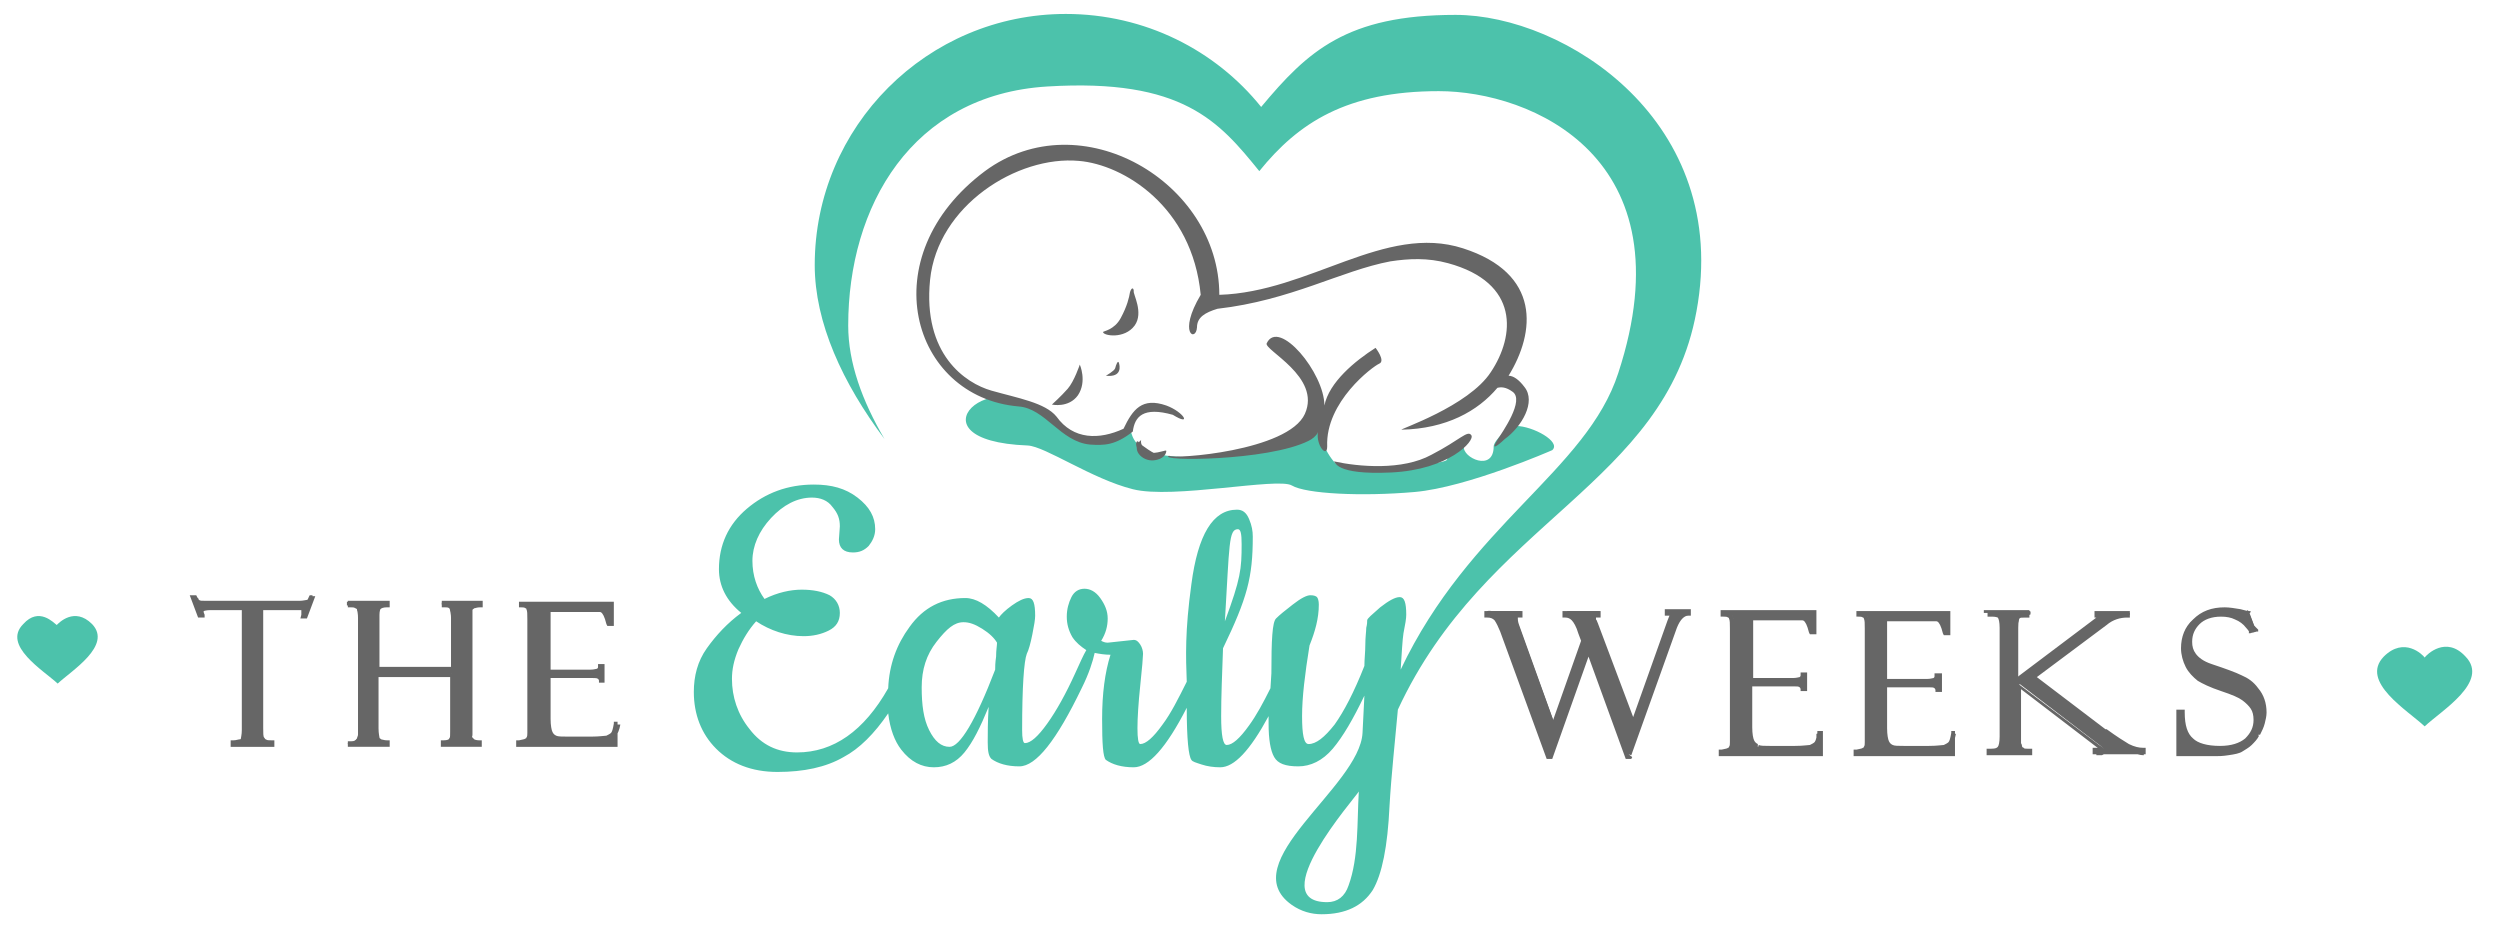
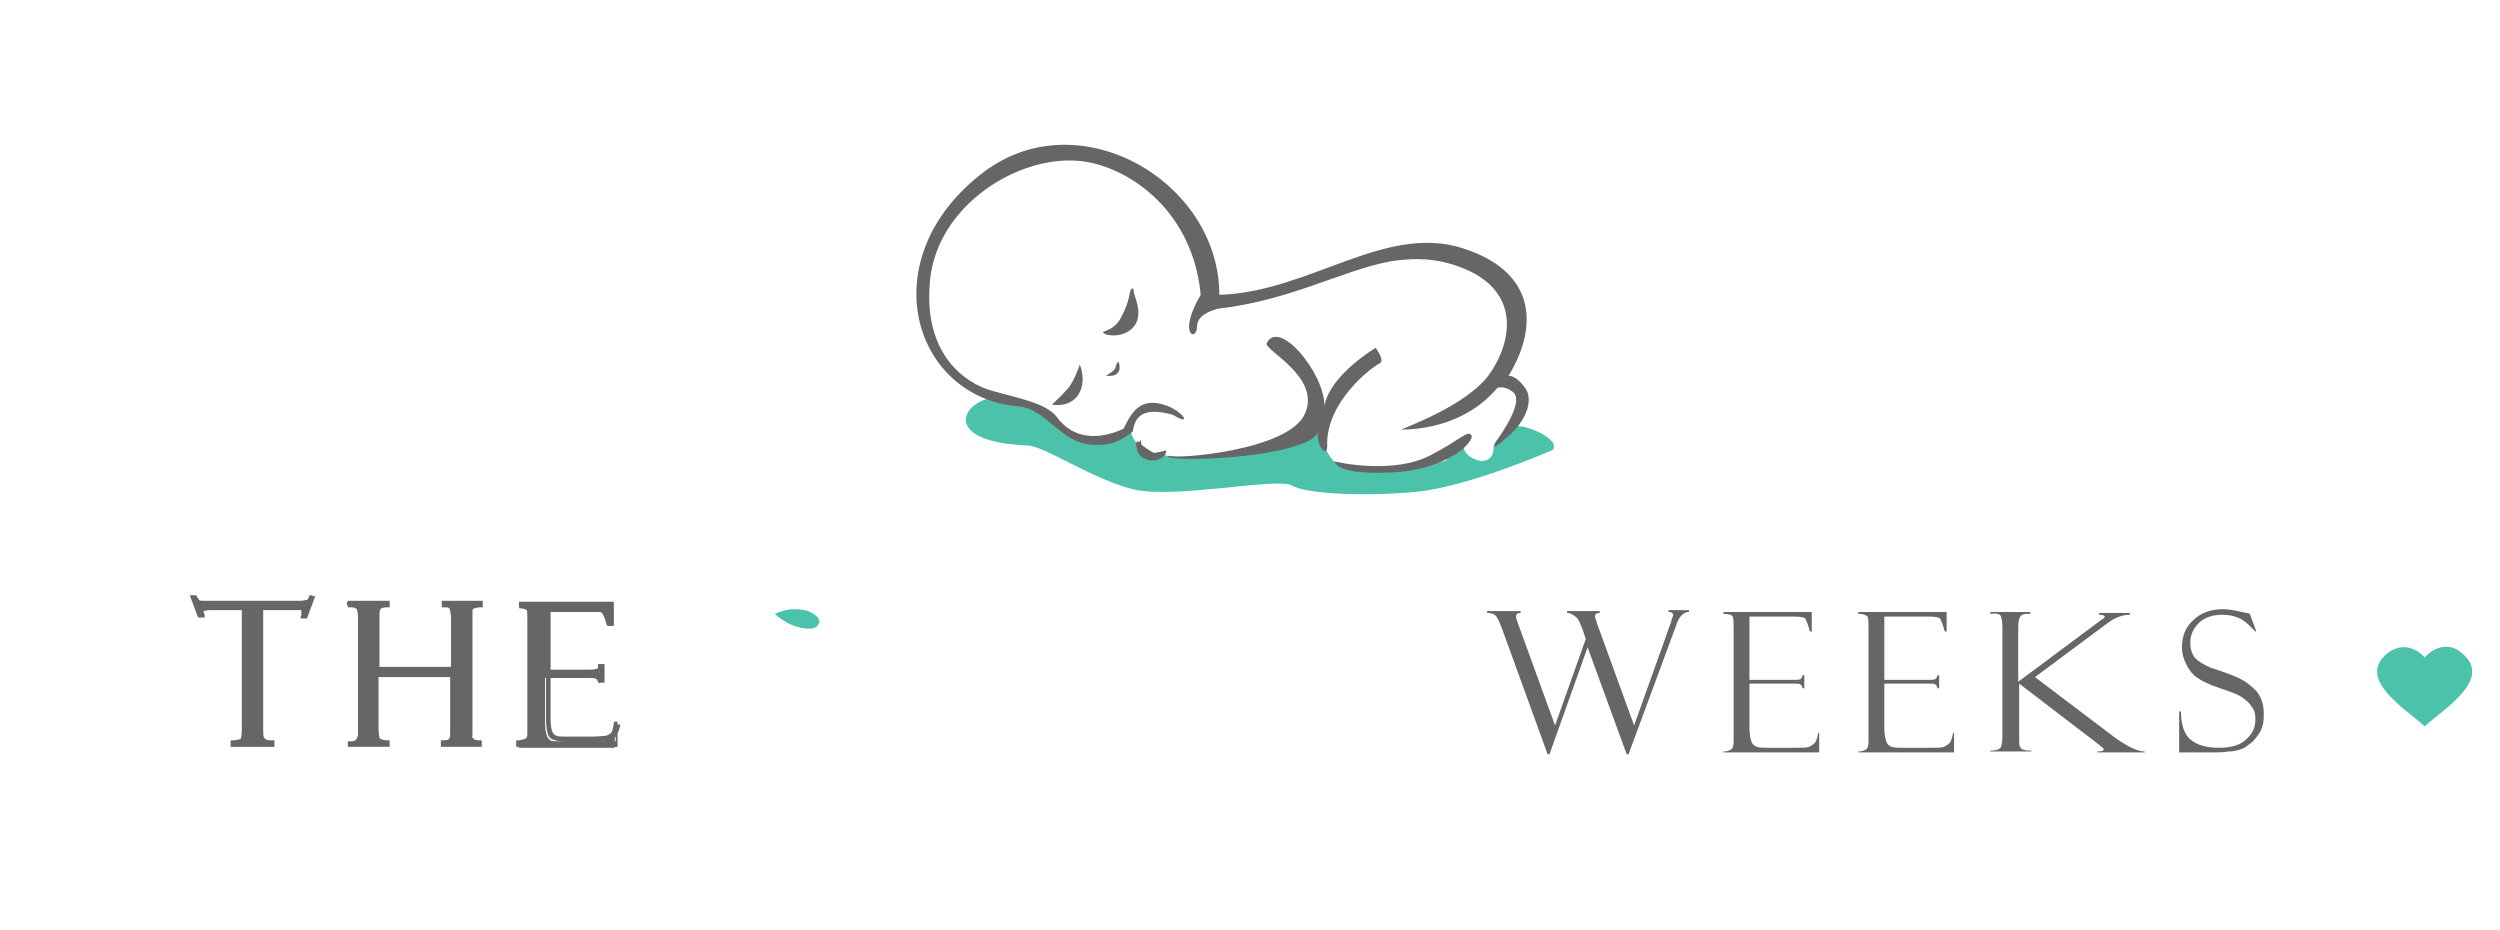
<svg xmlns="http://www.w3.org/2000/svg" enable-background="new 0 0 268.8 100" viewBox="0 0 268.8 100">
-   <path clip-rule="evenodd" d="m182.4 33.5c3.8-20.5-14.2-31.9-25.9-31.9s-15.9 3.9-20.9 9.9c-4.9-6.1-12.5-10-21-10-14.9 0-27 12.1-27 27 0 6.2 3 12.7 7.5 18.7-2.4-4.1-3.9-8.2-3.9-12.2 0-12.8 6.8-24.8 21.4-25.7s18.5 3.8 22.8 9.1c4.2-5.2 9.4-8.6 19.3-8.6s26.9 7.1 19.3 30.3c-3.4 10.5-16 16.3-23.4 31.9.1-1.6.2-3.3.3-3.9.2-1 .3-1.6.3-2 0-1.3-.2-1.9-.7-1.9s-1.2.4-2.1 1.1c-.9.8-1.4 1.2-1.4 1.4s0 .4-.1.8c0 .4-.1 1-.1 1.8s-.1 1.6-.1 2.3c-1.1 2.8-2.2 4.9-3.2 6.3-1.1 1.4-2 2.1-2.8 2.1-.5 0-.7-1-.7-3s.3-4.5.8-7.6c.6-1.5 1-2.9 1-4.4 0-.4-.1-.7-.2-.8s-.3-.2-.7-.2-1 .3-1.9 1-1.4 1.1-1.8 1.5-.5 2.3-.5 5.9l-.1 1.6c-.8 1.6-1.5 2.9-2.3 4-1 1.4-1.8 2.1-2.4 2.1-.4 0-.6-1-.6-3.1s.1-4.5.2-7.3c2.6-5.4 3.2-7.6 3.2-12 0-.6-.1-1.2-.4-1.9s-.7-1-1.3-1c-2.6 0-4.2 2.7-4.9 8-.7 5.1-.6 7.8-.5 10.5-.9 1.8-1.7 3.4-2.6 4.6-1 1.4-1.8 2.1-2.4 2.1-.2 0-.3-.6-.3-1.7s.1-2.7.3-4.6.3-3.1.3-3.4-.1-.7-.3-1-.4-.5-.7-.5l-2.8.3c-.3 0-.5-.1-.7-.2.5-.8.7-1.6.7-2.4s-.3-1.5-.8-2.2-1.1-1-1.7-1-1.1.3-1.4.9-.5 1.3-.5 2.1.2 1.5.6 2.2c.4.6.9 1 1.5 1.4-.3.5-.7 1.4-1.2 2.5-1 2.2-2 4-3 5.4s-1.8 2.1-2.4 2.1c-.2 0-.3-.5-.3-1.4 0-4.7.2-7.4.5-8.2.2-.4.4-1.1.6-2.1s.3-1.6.3-2c0-1.3-.2-1.9-.7-1.9s-1.1.3-1.8.8-1.2 1-1.4 1.3c-1.3-1.4-2.5-2.1-3.6-2.1-2.5 0-4.5 1-6 3.1-1.4 1.9-2.2 4.1-2.3 6.6-2.6 4.6-5.9 6.9-9.8 6.9-2.1 0-3.8-.8-5.1-2.5-1.3-1.6-1.9-3.5-1.9-5.4 0-1 .2-2 .7-3.2.5-1.1 1.1-2.1 1.9-3 1.5 1 3.3 1.6 5.1 1.6 1 0 1.9-.2 2.7-.6s1.2-1 1.2-1.9c0-.8-.4-1.5-1.1-1.9-.8-.4-1.8-.6-3-.6s-2.6.3-4 1c-.8-1.1-1.3-2.5-1.3-4.1s.7-3.2 2-4.6 2.8-2.2 4.4-2.2c.9 0 1.7.3 2.2 1 .6.7.8 1.3.8 2.1l-.1 1.4c0 .9.5 1.4 1.5 1.4.7 0 1.2-.2 1.7-.7.4-.5.7-1.1.7-1.8 0-1.3-.6-2.4-1.9-3.4s-2.8-1.4-4.7-1.4c-2.8 0-5.2.9-7.2 2.6s-3 3.9-3 6.5c0 1.8.8 3.4 2.4 4.7-1.5 1.1-2.7 2.4-3.7 3.8s-1.4 3-1.4 4.7c0 2.4.8 4.5 2.4 6.1s3.8 2.5 6.6 2.5 5.2-.5 7.1-1.6c1.7-.9 3.3-2.5 4.8-4.7.2 1.7.7 3 1.4 3.9 1 1.3 2.2 1.9 3.5 1.9s2.4-.5 3.3-1.6 1.7-2.7 2.6-4.9c-.1 1.6-.1 2.9-.1 3.8 0 1 .1 1.5.4 1.8.7.5 1.7.8 3 .8 1.8 0 4-2.8 6.7-8.4.8-1.6 1.2-2.9 1.4-3.8.5.1 1.1.2 1.7.2-.6 1.9-.9 4.2-.9 6.9s.1 4.1.4 4.4c.7.5 1.7.8 3 .8 1.6 0 3.5-2.1 5.7-6.4 0 3.4.2 5.2.5 5.6.1.2.5.3 1.1.5s1.3.3 2 .3c1.5 0 3.2-1.8 5.2-5.5v.8c0 1.7.2 2.9.6 3.6s1.2 1 2.6 1c1.3 0 2.6-.6 3.7-1.9s2.2-3.2 3.4-5.7l-.2 4c-.3 5.8-14 14-7.6 18.5 1 .7 2.1 1 3.2 1 2.6 0 4.4-.9 5.5-2.6 1-1.7 1.6-4.7 1.8-9 .2-3.5.6-7 .9-10.4 9.4-20.3 28.7-24.2 32.1-42.8zm-78.8 33.4c.6 0 1.2.2 2 .7s1.3 1 1.6 1.5c0 .3-.1.8-.1 1.5-.1.7-.1 1.1-.1 1.4-2.1 5.5-3.8 8.3-4.9 8.3-.9 0-1.6-.6-2.2-1.8s-.8-2.7-.8-4.6.5-3.5 1.6-4.9 1.9-2.1 2.9-2.1zm29.9-8.4c0 2.7-.1 3.7-1.8 8.3.5-8.3.4-9.9 1.4-9.9.3 0 .4.5.4 1.6zm12.6 26.6c-.2 3.3 0 7.1-1.1 10.1-.4 1.2-1.2 1.8-2.3 1.8-6.9 0 3-11.2 3.4-11.9z" fill="#4cc2ab" fill-rule="evenodd" />
  <path d="m88.1 66.9c0-.4-.3-.7-.8-1s-1.2-.4-1.9-.4-1.4.2-2.1.5c1.1 1 2.4 1.6 3.8 1.6.3 0 .5-.1.7-.2.2-.3.3-.4.3-.5z" fill="#4cc2ab" />
  <path clip-rule="evenodd" d="m260.7 70.7c.2-.3 2.3-2.4 4.4-.1 2.6 2.7-2.6 5.8-4.4 7.5-1.8-1.7-7-4.8-4.4-7.5 2.2-2.2 4.2-.2 4.4.1z" fill="#4cc2ab" fill-rule="evenodd" />
-   <path clip-rule="evenodd" d="m6.1 67.2c.2-.2 1.9-2 3.8-.1 2.2 2.3-2.2 5-3.7 6.4-1.5-1.4-6-4.1-3.7-6.4 1.7-1.9 3.3-.1 3.6.1z" fill="#4cc2ab" fill-rule="evenodd" />
  <path clip-rule="evenodd" d="m112.7 45c3.5 4 8.2 1.6 8.7 1.3.4-.3-.1 1.2 2 2.2 2.1.9 7 .7 8.4.6s9.9-2.6 9.9-2.6 1.2 3.1 2.3 3.6 10.4 0 11.5-.6c.2-.1.1-.6.4-.7.2-.1 1.5-1.1 1.5-.8-.2 1.2 3.2 2.8 3.2 0 0-.6 1.6-2.2 2.4-2.2 1.8 0 4.9 1.7 3.9 2.6 0 0-9.1 4-14.8 4.5s-11.7.2-13.2-.7-12.8 1.5-17.1.4c-4.4-1.1-9.4-4.6-11.3-4.7-13.3-.5-3.5-9.4 2.2-2.9z" fill="#4cc2ab" fill-rule="evenodd" />
  <g fill="#666">
    <path clip-rule="evenodd" d="m116.1 39.2s-.6 1.8-1.3 2.6-1.7 1.7-1.7 1.7 1.8.4 2.8-1c1-1.5.2-3.3.2-3.3zm8.1 9.6s-1.4-.8-1.8-1.3c-.4-.4-.6 1.7 1.8 1.3zm36.8-7.1c-2.1 2.5-5.5 4.4-10.3 4.5-.4 0 7.2-2.5 9.6-6.2 2.6-3.9 3.1-9.6-4.6-11.7-2.2-.6-4.2-.5-6.2-.2-5.3 1-10.7 4.2-18.6 5.1-1.3.4-2.2.9-2.2 2-.1 1.6-2.1.7.4-3.5-.9-9.5-8.3-14-13.1-14.4-6.6-.6-15.2 4.8-16 12.8s3.8 11.1 6.6 11.9 5.8 1.3 7 2.8c1.8 2.5 4.6 2.5 7.2 1.3 1-2.1 2-3.4 4.6-2.5 1.9.7 2.8 2.3.7 1-3.2-.9-4.1.2-4.3 1.8-1.9 1.5-3.1 1.5-4.6 1.4-3.2-.3-4.8-3.9-7.7-4.1-11.5-1-15.9-16.1-3.6-25.3 10.3-7.6 25.2 1.2 25.2 13.3 9.7-.3 17.8-7.7 26.2-5s7.8 9 4.9 13.7c.5 0 1.1.4 1.7 1.2 1.3 1.6-.3 4.3-2.1 5.6-.1.1-1.8 1.7-.8.1.5-.8 3-4.3 1.6-5.2-.7-.5-1.2-.5-1.6-.4zm-42.1-1.3c1.8.2 1.5-1.1 1.4-1.4s-.3.2-.4.6c-.1.3-1 .8-1 .8zm24.5 9.2c.2 0 0 1.5 6.2 1.2s9-3.4 8.6-4-1.2.5-4.3 2.1c-3.1 1.7-7.8 1.3-10.5.7zm4.5-12.2c-2.2 1.4-5 3.7-5.5 6.2 0-3.5-4.9-9.4-6.2-6.7-.4.7 5.9 3.6 4.1 7.6s-14.1 4.9-14.6 4.5c-1.4.6 10.6.6 15-1.6.4-.2.8-.5 1-.9-.2 1.4 1 2.8 1 1.5-.2-4.8 4.9-8.6 5.6-8.9s-.4-1.7-.4-1.7zm-29.3-1.7c0 .4 2.3.8 3.4-.7 1-1.4-.2-3.4-.1-3.7 0-.3-.2-.5-.4.1-.1.6-.3 1.5-1 2.8s-1.9 1.4-1.9 1.5z" fill-rule="evenodd" />
    <path clip-rule="evenodd" d="m122.7 47.3c-.1.2.1 1.4 1.1 1.4s1.6-.4 1.6-.2-.2.9-1.4 1-2.5-1.2-1.3-2.2z" fill-rule="evenodd" />
-     <path d="m33.6 64.3-.7 1.8h-.1c0-.1 0-.3 0-.4 0-.2-.1-.3-.2-.3s-.3-.1-.5-.1h-4v12.9c0 .5 0 .9.1 1.1s.2.3.4.4c.1.1.4.1.7.1v.2h-4.1v-.1c.5 0 .8-.1 1-.3.1-.2.2-.5.2-1v-13.2h-3.8c-.4 0-.6 0-.8.1-.1 0-.2.2-.2.3s0 .2.1.4h-.1l-.7-1.8h.1c.1.2.2.4.4.4.1 0 .4.1.8.1h10.1c.4 0 .7 0 .9-.1s.3-.2.4-.4zm14.9 8.1h-8.3v5.8c0 .5 0 .9.1 1 .1.2.1.3.3.4s.4.2.7.2v.2h-3.9v-.1c.7 0 1.1-.3 1.1-1v-12.3c0-.7-.1-1.1-.2-1.3s-.4-.3-.9-.3v-.2h3.9v.2c-.4 0-.7.1-.9.2s-.2.4-.2.8v6h8.3v-5.4c0-.6-.1-1-.2-1.3 0-.2-.3-.3-.8-.3v-.2h3.9v.2c-.3 0-.5 0-.7.1s-.3.2-.3.3c-.1.2-.1.5-.1 1.2v11.6c0 .6 0 1 .1 1.1s.2.3.3.4.4.1.7.1v.2h-3.9v-.1c.4 0 .7-.1.8-.3s.2-.6.2-1.4zm7.5-7.4v-.2h9.5v2.1h-.2c-.2-.8-.4-1.2-.5-1.4s-.5-.2-1-.2h-5v6.8h4.6c.5 0 .8 0 .9-.1s.2-.2.2-.4h.2v1.4h-.2c0-.2-.1-.3-.2-.4s-.4-.1-.7-.1h-4.8v4.7c0 .7.1 1.2.2 1.5s.3.5.6.6.7.1 1.3.1h2.7c.9 0 1.4 0 1.6-.1s.4-.2.6-.4.3-.6.4-1.1h.1v2.2h-10.3v-.1c.4 0 .6-.1.8-.2s.3-.4.3-.9v-12.3c0-.6 0-.9-.1-1.2-.1-.1-.4-.3-1-.3z" />
+     <path d="m33.6 64.3-.7 1.8h-.1c0-.1 0-.3 0-.4 0-.2-.1-.3-.2-.3s-.3-.1-.5-.1h-4v12.9c0 .5 0 .9.1 1.1s.2.3.4.4c.1.1.4.1.7.1v.2h-4.1v-.1c.5 0 .8-.1 1-.3.1-.2.2-.5.2-1v-13.2h-3.8c-.4 0-.6 0-.8.1-.1 0-.2.2-.2.3s0 .2.1.4h-.1l-.7-1.8h.1c.1.2.2.4.4.4.1 0 .4.1.8.1h10.1c.4 0 .7 0 .9-.1s.3-.2.4-.4zm14.9 8.1h-8.3v5.8c0 .5 0 .9.1 1 .1.2.1.3.3.4s.4.2.7.2v.2h-3.9v-.1c.7 0 1.1-.3 1.1-1v-12.3c0-.7-.1-1.1-.2-1.3s-.4-.3-.9-.3v-.2h3.9v.2c-.4 0-.7.1-.9.2s-.2.4-.2.8v6h8.3v-5.4c0-.6-.1-1-.2-1.3 0-.2-.3-.3-.8-.3v-.2h3.9v.2c-.3 0-.5 0-.7.1s-.3.2-.3.3c-.1.2-.1.5-.1 1.2v11.6c0 .6 0 1 .1 1.1s.2.3.3.4.4.1.7.1v.2h-3.9v-.1c.4 0 .7-.1.8-.3s.2-.6.2-1.4zm7.5-7.4v-.2h9.5v2.1h-.2c-.2-.8-.4-1.2-.5-1.4s-.5-.2-1-.2h-5v6.8h4.6c.5 0 .8 0 .9-.1h.2v1.4h-.2c0-.2-.1-.3-.2-.4s-.4-.1-.7-.1h-4.8v4.7c0 .7.1 1.2.2 1.5s.3.5.6.6.7.1 1.3.1h2.7c.9 0 1.4 0 1.6-.1s.4-.2.6-.4.3-.6.4-1.1h.1v2.2h-10.3v-.1c.4 0 .6-.1.8-.2s.3-.4.3-.9v-12.3c0-.6 0-.9-.1-1.2-.1-.1-.4-.3-1-.3z" />
    <path d="m33.6 64.3-.3-.1-.7 1.8.3.1v-.3h-.1v.3l.3.1c0-.1.1-.3.1-.5 0-.1 0-.2-.1-.3s-.2-.2-.3-.2c-.2-.1-.4-.1-.6-.1h-4.2v13.2c0 .6 0 .9.2 1.2.1.2.3.4.5.5.2.1.5.1.8.1v-.3h-.5v.2h.3v-.3h-4.1v.3h.3v-.1h-.3v.3c.3 0 .5-.1.7-.1.2-.1.4-.1.5-.3.2-.3.2-.7.3-1.2v-13.5h-4.1c-.4 0-.6 0-.8.1-.1 0-.2.1-.3.3-.1.1-.1.2-.1.3s0 .3.1.5l.3-.1v-.3h-.1v.3l.3-.1-.7-1.8-.3.1v.3-.3l-.3.1c.1.3.3.5.5.6.2.1.5.1.9.1h10.1c.4 0 .7 0 .9-.1.3-.1.5-.3.6-.6l-.3-.1v.3h.1v-.4l-.3-.1.4.1v-.3h-.1-.2l-.1.2c-.1.2-.1.3-.2.3l.1.3-.1-.3c-.1 0-.4.1-.8.1h-10.1c-.4 0-.6 0-.7-.1l-.1.3.1-.3s-.1-.1-.2-.3l-.1-.2h-.3-.4l.9 2.4h.3.4v-.3c-.1-.2-.1-.3-.1-.3v-.1l-.1-.3.1.3s.3-.1.7-.1h3.4v12.9c0 .5-.1.8-.1.9s-.1.1-.2.1-.3.1-.6.1h-.3v.4.3h4.7v-.4-.3h-.3c-.3 0-.5 0-.6-.1-.1 0-.1-.1-.2-.2-.1-.1-.1-.5-.1-1v-12.7h3.7.4l.1-.3-.1.3v.1.4l-.1.4h.5.2l.9-2.4h-.4v.2zm14.9 8.1v-.3h-8.6v6.1c0 .6 0 .9.1 1.1.1.2.2.4.4.5.2.2.5.2.9.2v-.3h-.3v.3h.3v-.3h-3.9v.3h.3v-.1h-.3v.3h.1c.4 0 .7-.1.9-.4.2-.2.3-.6.3-1v-12.2c0-.4 0-.6 0-.9 0-.2-.1-.4-.2-.6-.1-.2-.3-.3-.5-.3-.2-.1-.4-.1-.7-.1v.3h.3v-.2h-.3v.3h3.9v-.3h-.2v.2h.3v-.3c-.5 0-.8.1-1 .3-.3.2-.3.6-.3 1.1v6.2h8.9v-5.7c0-.6 0-1.1-.2-1.4-.1-.2-.3-.3-.5-.4s-.4-.1-.7-.1v.3h.3v-.2h-.3v.3h3.9v-.3h-.3v.2h.3v-.3c-.3 0-.6 0-.8.1-.2.1-.4.3-.4.5l.3.1-.3-.1c0 .1-.1.3-.1.5v.8 11.6.7c0 .2 0 .3.1.5l.3-.1-.3.1c.1.2.2.4.4.5.2.2.5.2.9.2v-.3h-.3v.2h.3v-.3h-3.9v.3h.3v-.1h-.3v.3c.4 0 .8-.1 1.1-.4.1-.2.2-.4.2-.6 0-.3.1-.6.1-1v-6h-.3v.2h-.3v5.8.9c0 .2-.1.3-.1.3 0 .1-.2.2-.6.2h-.3v.4.3h4.4v-.4-.3h-.3c-.3 0-.5-.1-.5-.1-.1-.1-.1-.1-.2-.2s0-.1 0-.3 0-.4 0-.7v-11.7c0-.3 0-.5 0-.7s0-.3 0-.3c0-.1.1-.1.2-.2l-.1-.3.1.3c.1 0 .3-.1.6-.1h.3v-.4-.3h-4.4v.4.3h.3c.2 0 .4 0 .5.1.1 0 .1.1.1.1.1.1.1.5.1 1.1v5.1h-7.7v-5.6c0-.4.1-.6.1-.6.1-.1.3-.2.7-.2h.3v-.4-.3h-4.5v.4.3h.3c.2 0 .4 0 .5.1.1 0 .2.1.2.1s.1.2.1.4v.8 12.2c0 .3-.1.5-.2.6s-.2.2-.5.2h-.1-.3v.3.3h4.5v-.4-.3h-.3c-.3 0-.5-.1-.6-.1-.1-.1-.2-.1-.2-.2l-.3.1.3-.1c0-.1-.1-.4-.1-1v-5.5h8v-.4h-.3zm7.5-7.4h.3v-.2h-.3v.3h9.2v1.8h.3v-.3h-.2v.3l.3-.1c-.1-.4-.2-.7-.3-.9s-.2-.4-.3-.5-.3-.2-.5-.2-.4-.1-.7-.1h-5.3v7.4h4.9.6c.2 0 .3-.1.4-.1v-.4l.2.2c.2-.1.3-.4.3-.6h-.3v.3h.2v-.3h-.3v1.4h.3v-.3h-.2v.3h.3c0-.2-.2-.5-.4-.6-.2-.1-.5-.1-.8-.1h-5v5c0 .7.1 1.3.2 1.6.1.4.4.6.8.7.3.1.8.1 1.4.1h2.7c.9 0 1.4 0 1.7-.1.3-.1.5-.2.7-.4.2-.3.4-.7.5-1.3h-.3v.3h.1v-.3h-.3v1.8h-10.1v.3h.3v-.1h-.4v.3c.4 0 .7-.1.9-.2.2-.1.3-.3.3-.5.1-.2.1-.4.1-.7v-12.3c0-.6 0-1-.2-1.3-.1-.2-.3-.3-.5-.4s-.4-.1-.7-.1v.3h.3-.2v.3c.2 0 .4 0 .5.1.1 0 .1.1.1.1.1.2.1.5.1 1.1v12.2c0 .2 0 .4-.1.5 0 .1-.1.1-.1.1-.1.1-.3.1-.7.2h-.3v.4.3h10.9v-2.7h-.4v.2c-.1.6-.2.9-.3 1-.1.1-.3.2-.5.3l.1.3-.1-.3c-.2 0-.7.1-1.6.1h-2.6c-.6 0-1 0-1.2-.1l-.1.3.1-.3c-.2-.1-.3-.2-.4-.4s-.2-.7-.2-1.4v-4.4h4.5c.3 0 .5 0 .6.1s.1.1.1.2v.2h.4.2v-2h-.4-.3v.3c0 .1 0 .1-.1.2-.1 0-.3.1-.7.1h-4.3v-6.2h4.7.6c.1 0 .2.1.2.1s.1.1.2.3.2.5.3.9l.1.2h.4.3v-2.6h-10.2v.3.3h.2z" />
    <path d="m175.1 81.1h-.2l-4.2-11.5-4.1 11.5h-.2l-4.9-13.5c-.2-.5-.4-1-.6-1.3s-.6-.4-1-.4v-.2h3.6v.2c-.3 0-.5.1-.5.4 0 .2.1.4.2.7l4 11 3.3-9.3-.3-.9c-.3-.8-.5-1.3-.8-1.5s-.5-.4-.9-.4v-.2h3.5v.2c-.3 0-.5.1-.5.4 0 .1.1.3.2.7l4 11 4-11.2v-.1l.2-.5c0-.3-.2-.4-.5-.4v-.2h2.2v.2c-.6 0-1.1.5-1.4 1.5zm10.2-15.1v-.2h9.5v2.1h-.2c-.2-.8-.4-1.2-.5-1.4-.1-.1-.5-.2-1-.2h-5v6.8h4.6c.5 0 .8 0 .9-.1s.2-.2.2-.4h.2v1.4h-.2c0-.2-.1-.3-.2-.4s-.4-.1-.7-.1h-4.8v4.7c0 .7.1 1.2.2 1.5s.3.5.6.6.7.1 1.3.1h2.7c.9 0 1.4 0 1.6-.1s.4-.2.6-.4.3-.6.4-1.1h.1v2.1h-10.3v-.1c.4 0 .6-.1.8-.2s.3-.4.3-.9v-12.2c0-.6 0-.9-.1-1.2-.1-.2-.5-.3-1-.3zm14.5 0v-.2h9.5v2.1h-.2c-.2-.8-.4-1.2-.5-1.4-.1-.1-.5-.2-1-.2h-5v6.8h4.6c.5 0 .8 0 .9-.1s.2-.2.2-.4h.2v1.4h-.2c0-.2-.1-.3-.2-.4s-.4-.1-.7-.1h-4.8v4.7c0 .7.1 1.2.2 1.5s.3.5.6.6.7.1 1.3.1h2.7c.9 0 1.4 0 1.6-.1s.4-.2.6-.4.3-.6.4-1.1h.1v2.1h-10.3v-.1c.4 0 .6-.1.8-.2s.3-.4.3-.9v-12.2c0-.6 0-.9-.1-1.2-.2-.2-.5-.3-1-.3zm14.2-.2h4.3v.2c-.5 0-.8 0-1 .2s-.3.6-.3 1.3v5.8l9-6.7c.2-.1.3-.2.3-.3s-.2-.2-.6-.2v-.2h3.3v.2c-.8 0-1.6.3-2.4.9l-7.8 5.8 7.8 5.9c1 .8 1.8 1.3 2.4 1.6s1.1.5 1.6.5v.1h-5.1v-.1c.5 0 .7-.1.7-.2s-.2-.3-.6-.6l-8.5-6.5v5.6c0 .7 0 1.1.1 1.2.1.2.2.3.4.3.2.1.4.1.8.1v.1h-4.4v-.1c.6 0 .9-.1 1.1-.3.1-.2.2-.6.2-1.3v-11.6c0-.7-.1-1.1-.2-1.3s-.5-.3-1.1-.2zm27.9.2.7 1.9h-.1s-.2-.2-.6-.6-.8-.7-1.3-.9-1-.3-1.7-.3c-1 0-1.9.3-2.5.9s-.9 1.3-.9 2.1c0 .6.1 1 .4 1.5.3.4.9.8 1.8 1.2 1.6.5 2.6.9 3.2 1.2s1.1.7 1.7 1.3c.5.6.8 1.4.8 2.4 0 .4 0 .8-.1 1.2s-.2.7-.5 1.1c-.2.3-.5.7-.8.9s-.6.5-.9.6-.8.3-1.5.3c-.7.1-1.1.1-1.3.1h-4v-4.4h.2c0 1.5.4 2.5 1 3 .7.6 1.7.9 3.1.9 1.3 0 2.3-.3 2.9-.9.7-.6 1-1.3 1-2.2 0-.5-.1-1-.4-1.3-.2-.4-.6-.7-1-1s-1.2-.6-2.4-1-2-.8-2.4-1.1c-.5-.3-.9-.8-1.2-1.4s-.5-1.2-.5-1.9c0-1.2.4-2.2 1.2-2.9.8-.8 1.9-1.2 3.2-1.2.5 0 1.1.1 1.6.2.8.2 1.1.2 1.3.3z" />
-     <path d="m175.1 81.1v-.3l-4.4-12.1-4.3 12.1v.3l.3-.1-4.9-13.5c-.2-.6-.4-1-.7-1.3-.3-.4-.7-.6-1.2-.5v.3h.3v-.2h-.3v.3h3.6v-.3h-.3v.2h.3v-.3c-.2 0-.4 0-.6.1s-.3.3-.2.5c0 .2.1.5.2.8l4.3 11.7 3.6-10.1-.4-1c-.3-.8-.6-1.3-.9-1.6l-.2.2.2-.2c-.3-.3-.7-.4-1.1-.4v.3h.3v-.2h-.3v.3h3.5v-.3h-.3v.2h.3v-.3c-.2 0-.4 0-.6.2-.2.1-.2.3-.2.5 0 .1 0 .2.1.3 0 .1.1.3.2.5l4.3 11.7 4.3-11.9v-.1l.2-.5c0-.2-.1-.4-.3-.5s-.4-.1-.6-.1v.3h.3v-.2h-.3v.3h2.2v-.3h-.3v.2h.3v-.3c-.4 0-.7.2-1 .5s-.5.7-.7 1.2l-4.9 13.7.2-.1v-.3.3l.3.1 4.9-13.7c.2-.5.4-.8.6-1s.4-.3.6-.3h.3v-.4-.3h-2.8v.4.3h.3.2v.1h.3l-.3-.1-.2.5-3.7 10.4-3.8-10.1c-.1-.2-.1-.3-.2-.4v-.1c0-.1 0-.1 0-.1h.2.3v-.4-.3h-4.1v.4.3h.3c.3 0 .5.1.7.3.2.2.5.7.7 1.4l.3.8-3 8.5-3.7-10.3c-.1-.3-.1-.5-.1-.6v-.1h.2.3v-.4-.3h-4.1v.4.3h.3c.4 0 .6.1.8.3.2.3.4.7.6 1.2l5 13.7h.4.2l3.9-11 4 11h.4.2l.1-.2zm10.2-15.1h.3v-.2h-.3v.3h9.2v1.8h.3v-.3h-.2v.3l.3-.1c-.1-.4-.2-.7-.3-.9s-.2-.4-.3-.5c-.1-.1-.3-.2-.5-.2s-.4-.1-.7-.1h-5.3v7.4h4.9.6c.2 0 .3-.1.4-.1l-.2-.2.2.2c.2-.1.3-.4.3-.6h-.3v.3h.2v-.3h-.3v1.2h.3v-.3h-.2v.3h.3c0-.2-.2-.5-.4-.6s-.5-.1-.8-.1h-5v5c0 .7.1 1.3.2 1.6.1.4.4.6.8.7.3.1.8.1 1.4.1h2.7c.9 0 1.4 0 1.7-.1.3-.1.5-.2.7-.4.2-.3.4-.7.5-1.3h-.3v.3h.1v-.3h-.3v1.8h-10.1v.3h.3v-.1h-.3v.3c.4 0 .7-.1.9-.2.2-.1.3-.3.3-.5.1-.2.1-.4.1-.7v-12.3c0-.6 0-1-.2-1.3-.1-.2-.3-.3-.5-.4s-.4-.1-.7-.1v.3h.3-.1v.3c.2 0 .4 0 .5.1.1 0 .1.1.1.1.1.2.1.5.1 1.1v12.2c0 .2 0 .4-.1.5 0 .1-.1.1-.1.1-.1.1-.3.1-.7.2h-.3v.4.3h11.2v-2.7h-.4-.2v.2c-.1.6-.2.9-.3 1s-.3.2-.5.3l.1.3-.1-.3c-.2 0-.7.1-1.6.1h-2.7c-.6 0-1 0-1.2-.1l-.1.3v-.4c-.2-.1-.3-.2-.4-.4s-.2-.7-.2-1.4v-4.4h4.5c.3 0 .5 0 .6.1 0 0 .1.1.1.2v.2h.4.3v-2h-.4-.3v.3c0 .1 0 .1-.1.2-.1 0-.3.1-.7.1h-4.3v-6.2h4.7.6c.1 0 .2.1.2.1s.1.1.2.3.2.5.3.9l.1.2h.4.3v-2.6h-10.3v.4.3h.3zm14.5 0h.3v-.2h-.3v.3h9.2v1.8h.3v-.3h-.2v.3l.3-.1c-.1-.4-.2-.7-.3-.9s-.2-.4-.3-.5c-.1-.1-.3-.2-.5-.2s-.4-.1-.7-.1h-5.3v7.4h4.9.6c.2 0 .3-.1.4-.1l-.2-.2.2.2c.2-.1.3-.4.3-.6h-.3v.3h.2v-.3h-.3v1.2h.3v-.3h-.2v.3h.3c0-.2-.2-.5-.4-.6s-.5-.1-.8-.1h-5v5c0 .7.1 1.3.2 1.6.1.4.4.6.8.7.3.1.8.1 1.4.1h2.7c.9 0 1.4 0 1.7-.1.3-.1.5-.2.7-.4.2-.3.4-.7.5-1.3h-.3v.3h.1v-.3h-.3v1.8h-10.1v.3h.3v-.1h-.3v.3c.4 0 .7-.1.9-.2.2-.1.3-.3.3-.5.1-.2.1-.4.1-.7v-12.3c0-.6 0-1-.2-1.3-.1-.2-.3-.3-.5-.4s-.4-.1-.7-.1v.3h.3-.1v.3c.2 0 .4 0 .5.1.1 0 .1.1.1.1.1.2.1.5.1 1.1v12.2c0 .2 0 .4-.1.5 0 .1-.1.1-.1.1-.1.1-.3.1-.7.2h-.3v.4.3h10.9v-2.7h-.2-.2v.2c-.1.6-.2.9-.3 1-.1.1-.3.2-.5.3l.1.3-.1-.3c-.2 0-.7.1-1.6.1h-2.7c-.6 0-1 0-1.2-.1-.2-.1-.3-.2-.4-.4-.1-.2-.2-.7-.2-1.4v-4.4h4.5c.3 0 .5 0 .6.1 0 0 .1.1.1.2v.2h.4.3v-2h-.4-.4v.3c0 .1 0 .1-.1.2-.1 0-.3.1-.7.1h-4.3v-6.2h4.7.6c.1 0 .2.1.2.1s.1.1.2.3.2.5.3.9l.1.2h.4.3v-2.6h-10.1v.3.3h.3v-.3zm14.2-.2v.3h4.3v-.3h-.3v.2h.3v-.3h-.2c-.4 0-.8.1-1 .3l.2.2-.2-.2c-.2.1-.3.3-.3.6-.1.2-.1.5-.1.9v6.4l9.4-7.1-.2-.2.2.2c.1-.1.2-.1.3-.2s.1-.2.1-.3-.1-.2-.1-.3c-.1-.1-.2-.1-.3-.1s-.3 0-.4 0v.3h.3v-.2h-.3v.3h3.3v-.3h-.3v.2h.3v-.3c-.9 0-1.7.3-2.6 1l-8.1 6.1 8.1 6.2h.1l.1-.3-.2.2c1 .8 1.8 1.3 2.4 1.6s1.2.5 1.7.5v-.3h-.3v.1h.3v-.3h-5.1v.3h.3v-.1h-.3v.3h.6l.2-.1c.1 0 .2-.2.2-.3s0-.2-.1-.2c-.1-.2-.3-.3-.6-.5l-9-6.8v6.2.8c0 .2.1.4.1.5l.2-.2-.2.1c.1.2.3.3.5.4.2.1.4.1.6.1h.2v-.3h-.3v.1h.3v-.3h-4.1v.3h.3v-.1h-.3v.3h.2c.5 0 .9-.1 1.1-.4.2-.3.3-.8.3-1.4v-11.9c0-.7-.1-1.2-.3-1.5-.2-.3-.6-.4-1.1-.4-.1 0-.2 0-.3 0v.3h.3v-.2h-.2v.3-.2h-.3v.2.3h.3.2c.4 0 .6.1.6.1.1.1.2.5.2 1.1v11.7c0 .6-.1 1-.2 1.1s-.2.2-.7.2h-.2-.3v.4.3h4.9v-.4-.3h-.3-.2c-.2 0-.4 0-.4-.1l-.1.3.1-.3c-.1 0-.2-.1-.2-.2s0-.1-.1-.3c0-.2 0-.4 0-.8v-5l8.1 6.2c.2.1.3.3.4.3l.1.1.1-.1h-.2v.1l.1-.1h-.2.2l-.1-.2s-.1.1-.1.2h.2l-.1-.2s-.2 0-.5 0h-.3v.4.3h5.7v-.4-.3h-.3c-.4 0-.9-.1-1.5-.4-.5-.3-1.3-.8-2.4-1.6h-.1l-.1.3.2-.2-7.5-5.7 7.5-5.6c.7-.6 1.5-.8 2.2-.8h.3v-.4-.3h-3.8v.4.3h.3.4v-.1l-.1.1v-.1l-.1.1.1-.1h-.2v.1l.1-.1h-.2.1-.1.1-.1l-.1.1-8.5 6.4v-5.2c0-.3 0-.6.1-.8 0-.2.1-.3.1-.3.1-.1.3-.1.7-.1h.1.3v-.5-.3h-4.9v.3h.7zm27.9.2-.3.1.7 1.9.3-.1v-.3h-.1v.3h.3v-.1-.1s-.1-.1-.2-.2-.2-.2-.4-.4c-.4-.4-.9-.7-1.4-1-.5-.2-1.1-.3-1.8-.3-1.1 0-2 .3-2.7 1-.7.6-1 1.4-1 2.3 0 .6.2 1.1.5 1.6.3.5 1 .9 1.9 1.3 1.5.5 2.6.9 3.2 1.2.5.2 1 .7 1.6 1.3.5.6.7 1.3.7 2.2 0 .4 0 .8-.1 1.1-.1.3-.2.7-.4 1-.2.3-.4.6-.7.9s-.6.5-.8.6c-.3.1-.7.2-1.4.3-.7.1-1.1.1-1.3.1h-3.8v-4.1h-.3v.3h.2v-.3h-.3c0 1.5.4 2.6 1.1 3.3.8.6 1.9.9 3.3.9 1.3 0 2.4-.3 3.1-1s1.1-1.5 1.1-2.4c0-.6-.1-1.1-.4-1.5-.3-.4-.6-.8-1.1-1-.5-.3-1.3-.6-2.4-1-1.1-.4-1.9-.8-2.4-1-.4-.3-.8-.7-1.1-1.3-.3-.6-.4-1.2-.4-1.7 0-1.1.4-2 1.1-2.7.8-.7 1.7-1.1 3-1.1.5 0 1 .1 1.6.2.3.1.5.1.7.1h.2v-.1.1-.1.1h.1l.1-.4-.3.1.3-.1.1-.3h-.1v.3-.3h-.1c-.2 0-.5-.1-.9-.2-.6-.1-1.2-.2-1.7-.2-1.4 0-2.5.4-3.4 1.3-.9.8-1.3 1.9-1.3 3.1 0 .7.2 1.4.5 2 .3.6.8 1.1 1.3 1.5.5.3 1.3.7 2.5 1.1 1.2.4 1.9.7 2.3 1s.7.6.9.9c.2.3.3.7.3 1.2 0 .8-.3 1.4-.9 2-.6.5-1.5.8-2.7.8-1.4 0-2.4-.3-2.9-.8-.6-.5-.9-1.4-.9-2.8v-.3h-.4-.5v5h4.3c.2 0 .7 0 1.3-.1.7-.1 1.2-.2 1.5-.4s.7-.4 1-.7.6-.6.8-1l-.2-.1h.3c.2-.4.4-.8.5-1.2.1-.4.2-.8.2-1.2 0-1-.3-1.9-.9-2.6-.5-.7-1.1-1.1-1.8-1.4-.6-.3-1.7-.7-3.2-1.2l-.1.3.1-.3c-.9-.3-1.4-.7-1.7-1.1-.3-.4-.4-.8-.4-1.3 0-.8.3-1.4.8-1.9s1.3-.8 2.3-.8c.6 0 1.1.1 1.5.3.5.2.9.5 1.2.9.2.2.3.4.4.5l.1.1.1-.1-.1.1.1-.1-.1.1.2-.2-.2.1.2-.2-.2.1.2-.1-.3.1.2-.1-.3.1.3-.1h-.3v.1l.3-.1h-.3v.3l.5-.1.3-.1-.9-2.3h-.1z" />
  </g>
</svg>